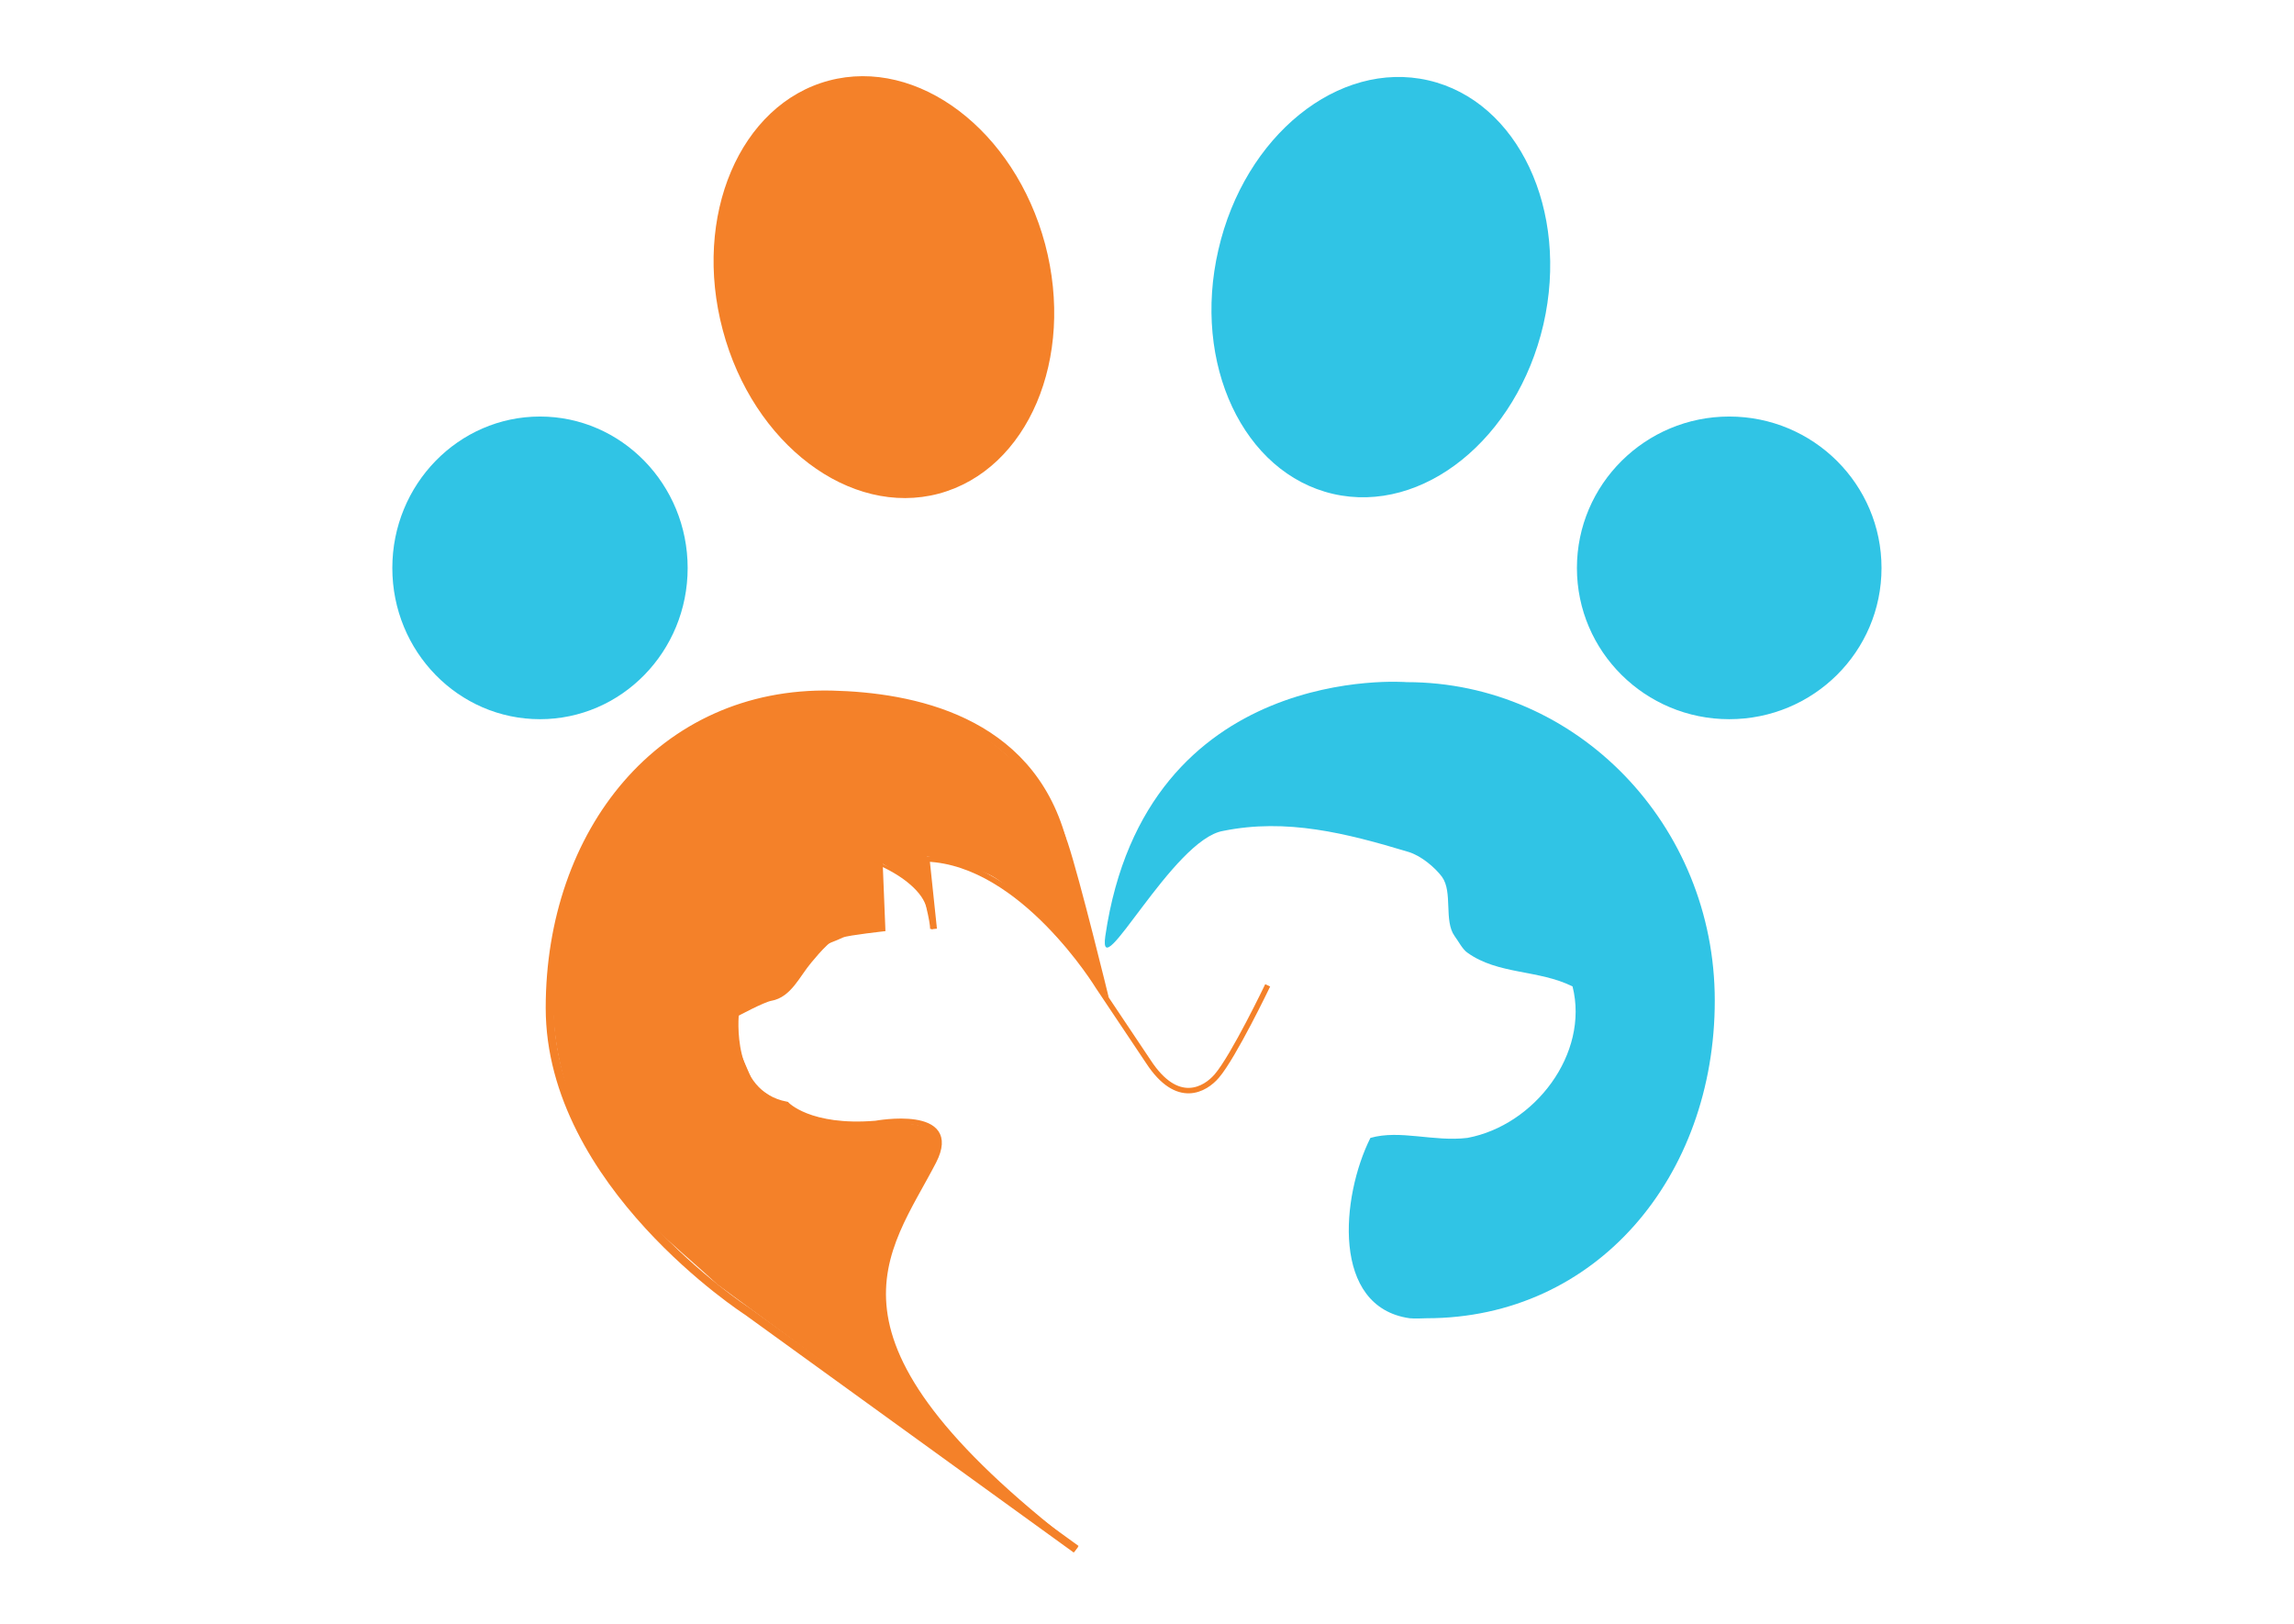
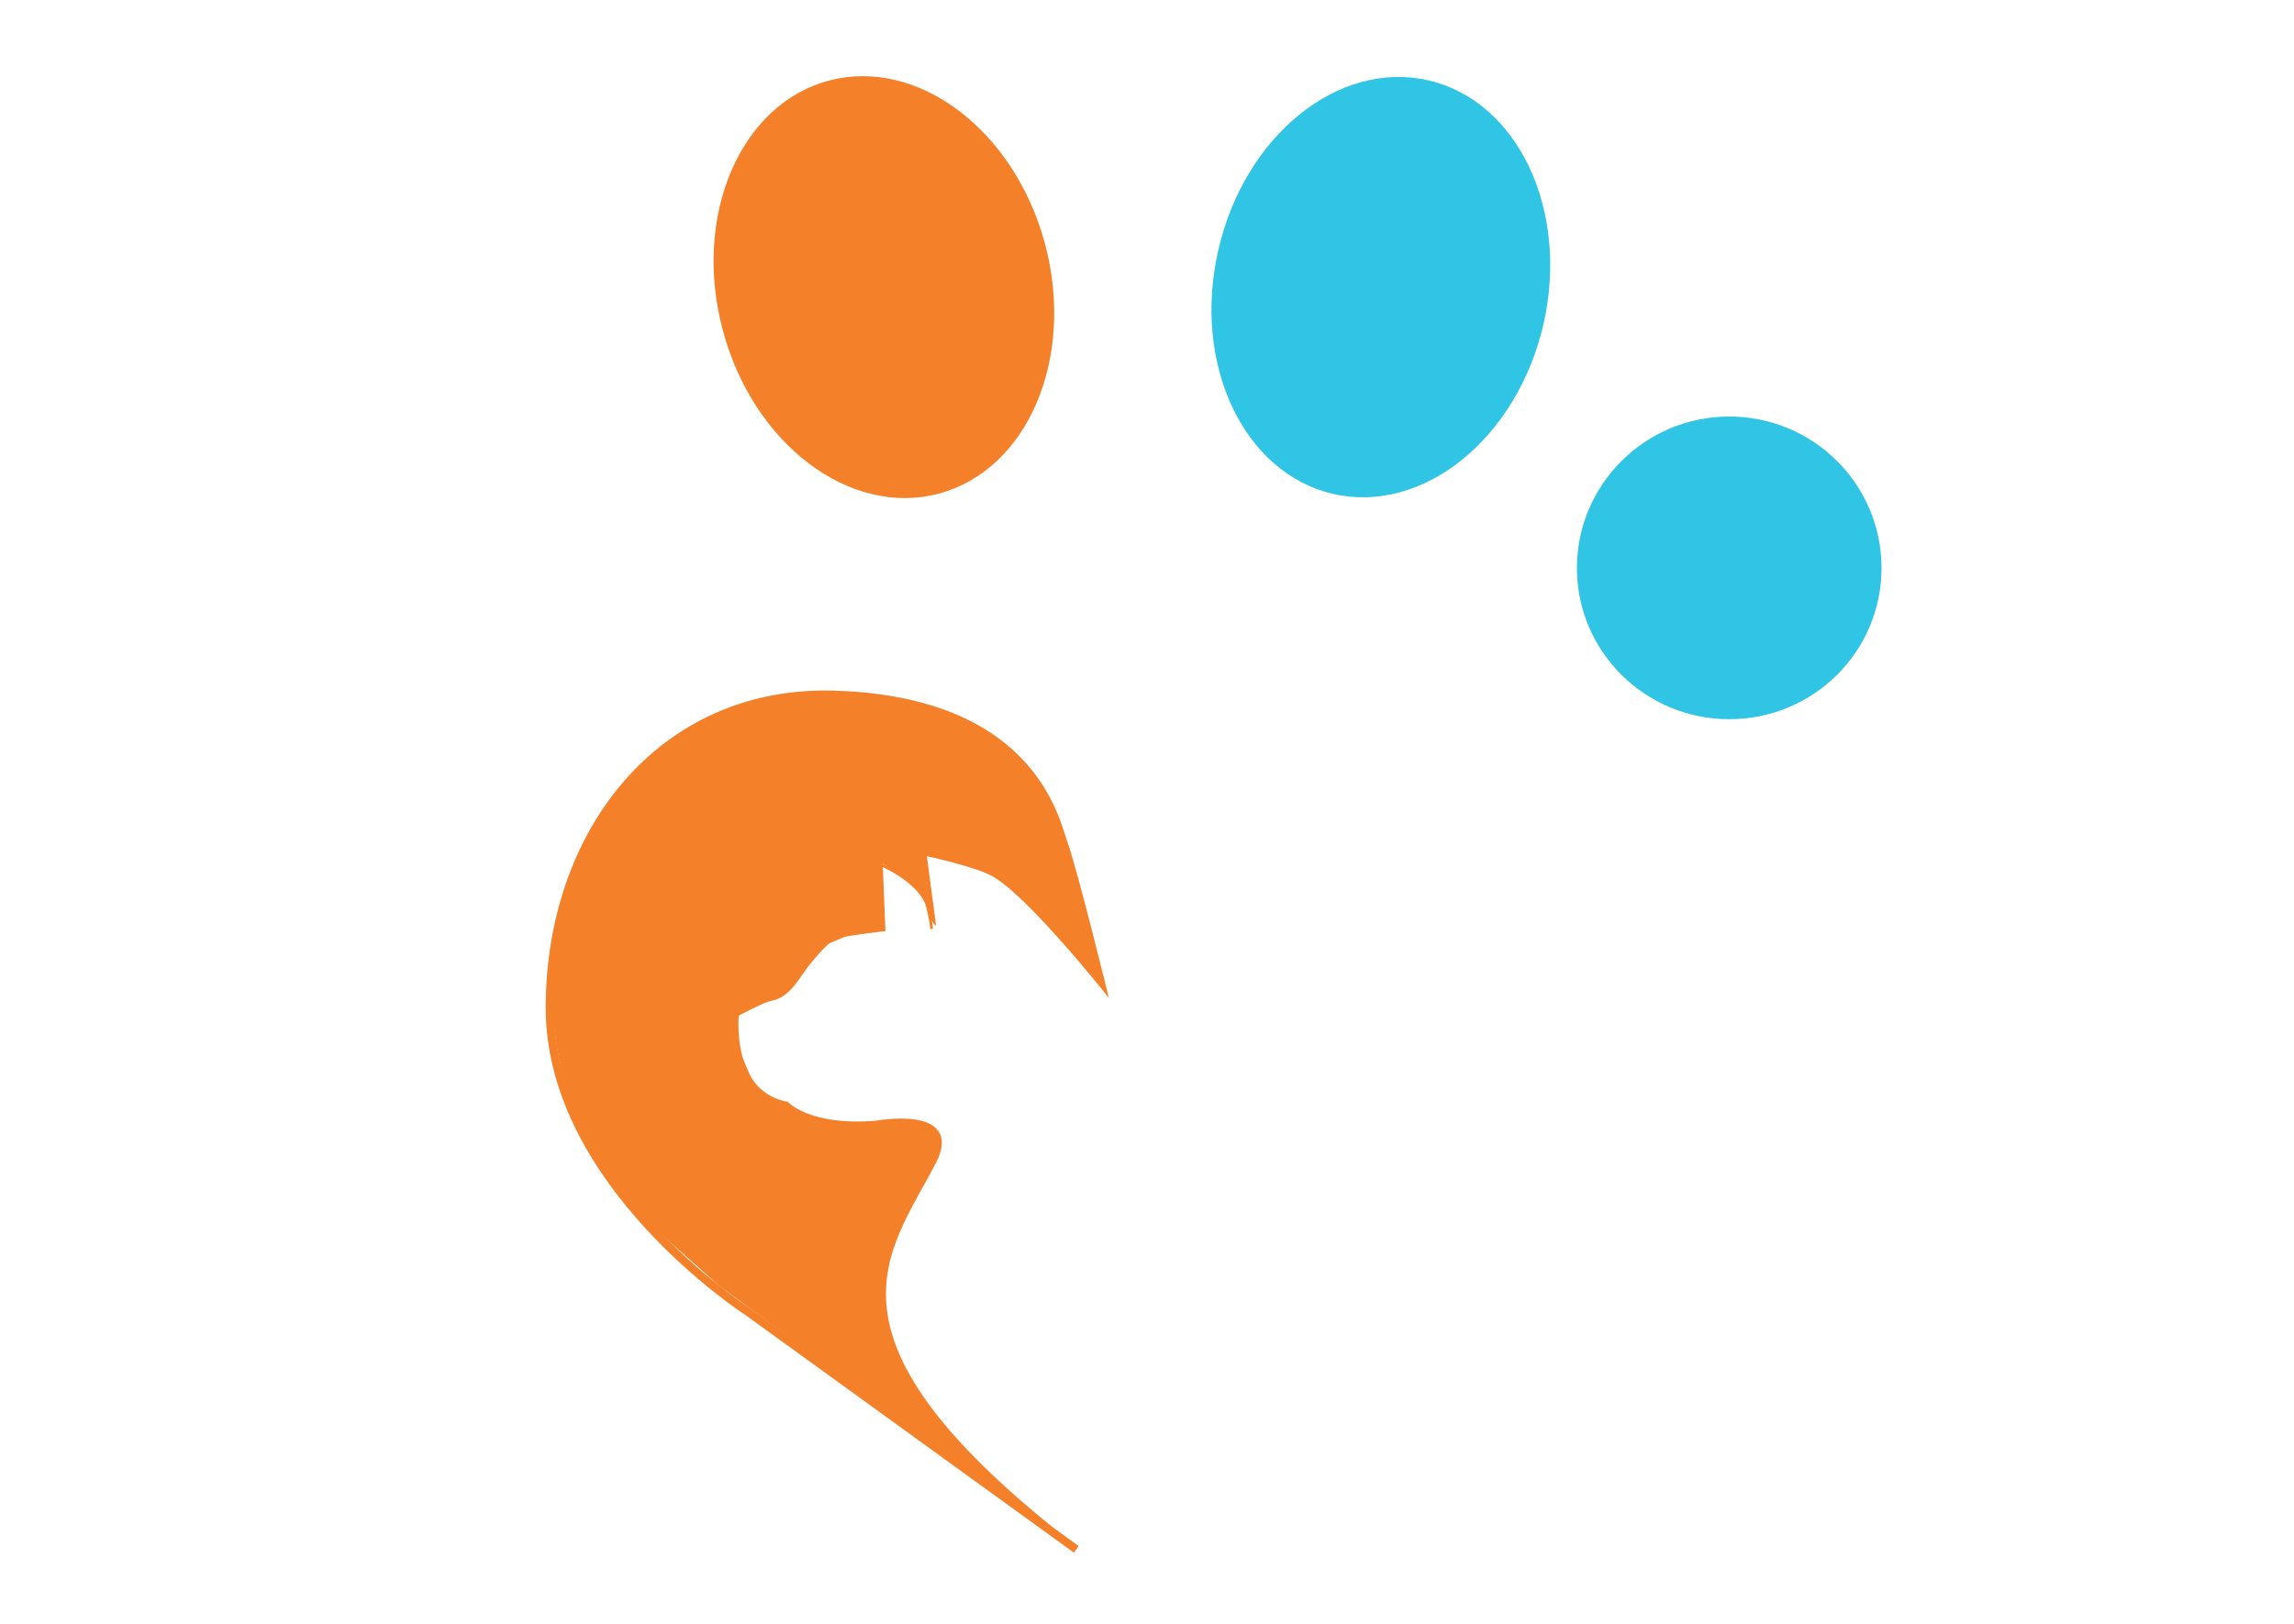
<svg xmlns="http://www.w3.org/2000/svg" version="1.2" viewBox="0 -1 842 596" width="842" height="596">
  <title>nv logo mars 2025</title>
  <style>
		.s0 { fill: #f48129 } 
		.s1 { fill: none;stroke: #f48128;stroke-miterlimit:10 } 
		.s2 { fill: #30c4e5 } 
		.s3 { fill: none;stroke: #f48129;stroke-miterlimit:10;stroke-width: 2 } 
		.s4 { fill: none;stroke: #f48129;stroke-miterlimit:10;stroke-width: 3 } 
	</style>
  <g id="Calque 2">
    <g id="&lt;Group&gt;">
      <path id="&lt;Path&gt;" class="s0" d="m395 567.3c0 0-56-37.5-69.4-82.2-5.9-19.3 3.8-33.2 8.4-44.2 4.4-10.6 7.6-11.9 8.7-16 1.4-5.4 9.1-16.2-26.7-13.2 0 0-18.4-1.4-27.3-6.6-8.4-4.9-11.9-7.9-11.9-7.9l-6.7-15.5 0.1-11.4c0 0 9.1-3.5 13.5-5.7 3.3-1.6 6.4-1.2 10.9-9.8 4.8-9.1 6.9-8 14.9-11.7 1.9-0.8 15.5-2.3 15.5-2.3l-1-24.7c0 0 10 5.8 12.5 9.1 1.2 1.5 2.4 2.2 3.4 5.9 1.8 7.1 3.7 7.7 3.7 7.7l-3.4-25.5c0 0 17.7 3.8 24 7.3 13.4 7.5 42.8 44.7 42.8 44.7 0 0-10.6-43.5-15.1-57-4.1-12.5-13.3-26.6-31.4-39.3-25.8-18.1-101.3-28.1-136.1 24.7 0 0-30.9 44-18.6 96.6 2.8 11.9 8.9 29.1 21.7 45.6 9.9 12.7 25.4 24.8 35.7 34.5" />
      <path id="&lt;Path&gt;" class="s0" d="m249.1 460.6l145.4 105.7" />
      <path id="&lt;Path&gt;" class="s1" d="m341.9 340q0-2.1-1.4-8c-1.2-5.3-8-11.9-19.7-16.7" />
-       <path id="&lt;Path&gt;" class="s2" d="m523.6 482.9c62.5 0 105.8-52.1 105.8-116.6 0-64.5-50.6-116.9-113.1-116.9 0 0-95.8-7.9-110.6 93.2-2.8 19.7 24.8-35.6 43.3-38.6 23.2-4.7 45 0.8 67.9 7.7 4.7 1.4 9.8 5.7 12.4 9.2 4 5.6 0.6 16.1 4.6 21.7 1.3 1.7 2.9 4.9 4.7 6.1 11.2 8.1 26.2 6.2 38.6 12.4 6.2 24.7-13.9 51-38.6 55.6-12.4 1.5-24.7-3.1-35.6 0-10.8 21.6-14.4 62.1 14.4 66.2 1.5 0.2 6.2 0 6.2 0z" />
-       <path id="&lt;Path&gt;" class="s3" d="m465.3 360.7c0 0-12.5 26.1-18.7 33.3-4.2 4.9-14.4 11.1-25.1-5.3l-18.4-27.5c0 0-27.7-45.5-62.9-46.9l2.7 25.7" />
      <path id="&lt;Path&gt;" class="s3" d="m395 567.7c-100.7-77.6-69.7-108.7-52.3-142.4 10.1-19.7-21.3-13.9-21.3-13.9-24.4 2-32.7-7-32.7-7-21.7-4.1-18.5-33.2-18.5-33.2 0 0 9.8-5.3 12.7-5.8 6.8-1.2 9.7-8.5 14.2-13.8 3.1-3.7 8.3-10 13.1-10.7" />
      <path id="&lt;Path&gt;" class="s4" d="m389.8 307.1c-12.2-44.2-55.2-52.4-84.5-53.1-62.5-1.4-103.5 50.5-103.5 115 0 64.6 72.4 111.3 72.4 111.3l120.8 87.4" />
-       <path id="&lt;Path&gt;" class="s2" d="m144 207.5c0-30.7 24.3-55.6 54.2-55.6 29.9 0 54.2 24.9 54.2 55.6 0 30.7-24.3 55.5-54.2 55.5-29.9 0-54.2-24.8-54.2-55.5z" />
      <path id="&lt;Path&gt;" class="s2" d="m690.6 207.5c0 30.7-25 55.5-55.9 55.5-30.8 0-55.9-24.8-55.9-55.5 0-30.7 25.1-55.6 55.9-55.6 30.9 0 55.9 24.9 55.9 55.6z" />
      <path id="&lt;Path&gt;" class="s0" d="m383.6 88.6c11.1 41.9-6.3 82.8-39 91.6-32.6 8.7-68.2-18.2-79.3-60-11.2-41.9 6.3-82.9 38.9-91.6 32.7-8.7 68.2 18.2 79.4 60z" />
      <path id="&lt;Path&gt;" class="s2" d="m566.5 118.1c-9.7 41.9-44.2 69.8-77.2 62.2-32.9-7.6-51.8-47.7-42.1-89.6 9.6-41.9 44.1-69.8 77.1-62.2 32.9 7.6 51.8 47.7 42.2 89.6z" />
    </g>
  </g>
</svg>